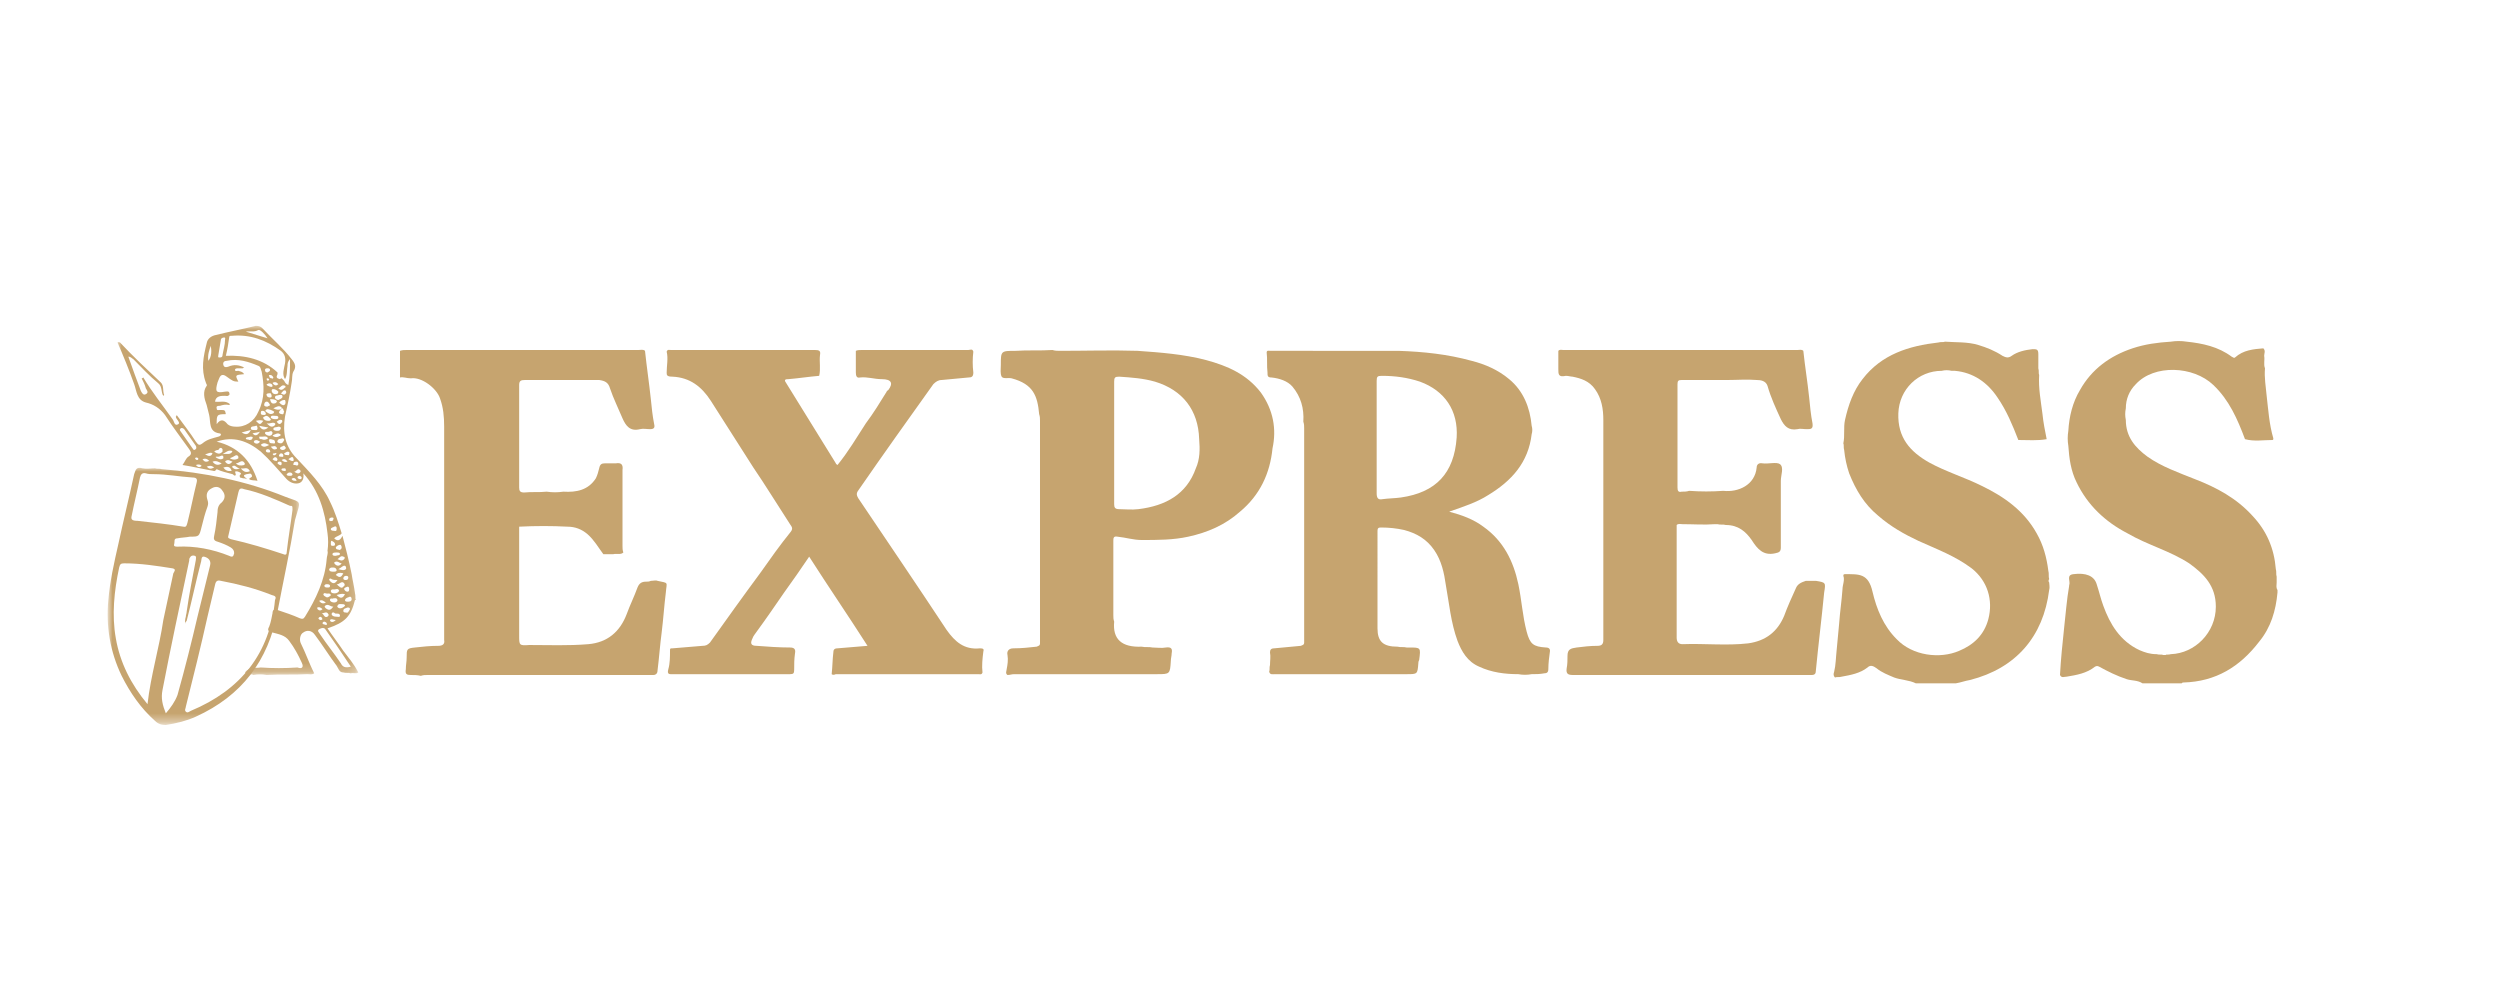
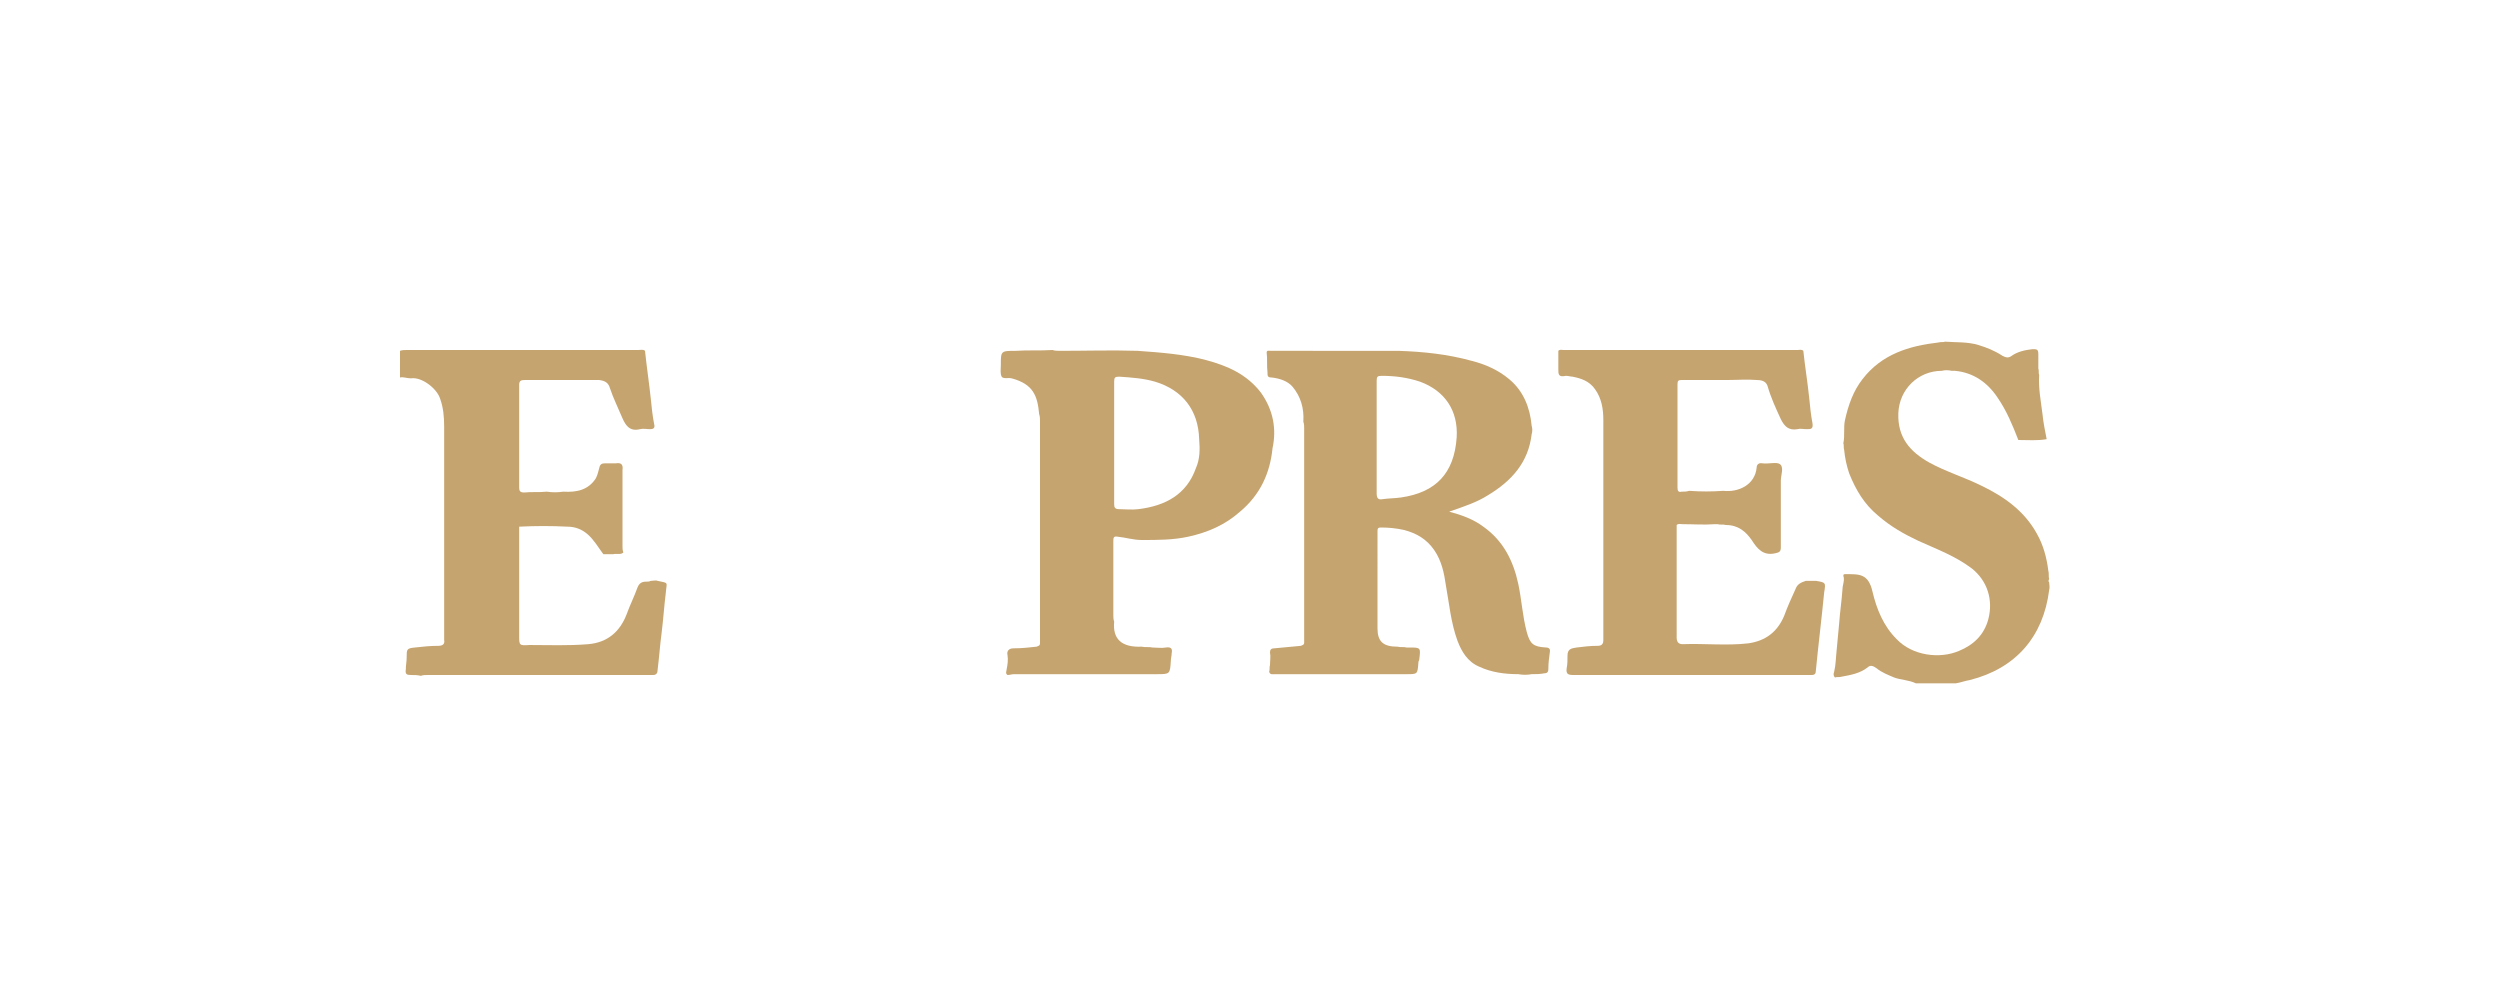
<svg xmlns="http://www.w3.org/2000/svg" id="Layer_1" viewBox="0 0 300 120" enable-background="new 0 0 300 120">
  <style>.st0,.st2{fill-rule:evenodd;clip-rule:evenodd;fill:#c6a46f}.st2{fill:#fff}</style>
  <g id="Page-1">
    <g id="Logo-Express" transform="translate(13 41)">
      <path id="Fill-1" class="st0" d="M65.9 28.7c1.4.3 1.1.1 1 1.4-.2 1.6-.3 3.2-.5 4.8-.2 1.5-.3 3-.5 4.6 0 .3-.2.5-.5.5H38.3c-.3 0-.5 0-.8.1-.4-.1-.8-.1-1.2-.1-.5 0-.7-.1-.6-.7 0-.5.1-.9.1-1.4 0-1 0-1.1 1-1.2.9-.1 1.8-.2 2.8-.2.5 0 .8-.2.7-.7v-2.3-23.3c0-1.2-.1-2.3-.5-3.4-.4-1.2-2.2-2.6-3.5-2.4-.5 0-.9-.2-1.3-.1V1.1c.3-.1.5-.1.8-.1h27.8c.3 0 .6-.1.8.1.2 1.9.5 3.9.7 5.8.1 1 .2 2 .4 3 .1.4 0 .6-.5.6-.4 0-.8-.1-1.2 0-1.2.3-1.7-.4-2.1-1.3-.5-1.2-1.1-2.4-1.5-3.6-.2-.7-.6-.9-1.3-1H50c-.5 0-.7.1-.7.6v12.3c0 .4.1.6.6.6.9-.1 1.8 0 2.7-.1.7.1 1.3.1 2 0 1.6.1 3-.2 3.9-1.6.2-.4.3-.8.4-1.2.1-.5.3-.6.7-.6h1.3c.6-.1.9.1.8.8v9.1c0 .3 0 .5.1.8-.3.3-.8.1-1.2.2h-1.2c-.6-.8-1.1-1.7-1.9-2.4-.7-.6-1.5-.9-2.4-.9-1.9-.1-3.8-.1-5.8 0v13.1c0 1.1 0 1.2 1.2 1.1 2.4 0 4.7.1 7.1-.1 2.3-.2 3.8-1.5 4.6-3.6.4-1.1.9-2.1 1.3-3.2.2-.5.5-.7 1-.7.2 0 .4 0 .6-.1.3 0 .6-.1.8 0" />
      <path id="Fill-3" class="st0" d="M232.9 29.8c-.7 5.6-4 9.4-9.5 10.8-.6.1-1.1.3-1.7.4h-4.8c-.8-.4-1.8-.4-2.6-.7-.7-.3-1.5-.6-2.1-1.1-.3-.2-.7-.5-1.1-.1-.9.7-2 .9-3.1 1.1-.3.1-.6 0-.8.1-.2-.2-.2-.4-.1-.7.2-.8.2-1.7.3-2.6.1-1.1.2-2.1.3-3.2.1-1.4.3-2.7.4-4.1 0-.5.3-1.1.1-1.6 0-.2.1-.2.2-.2 1.7 0 2.8-.1 3.3 2.1.5 2.1 1.3 4.1 2.9 5.7 1.9 2 5.2 2.4 7.5 1.4 1.7-.7 3-1.9 3.5-3.8.6-2.3-.1-4.6-2-6.1-2-1.5-4.2-2.3-6.4-3.3-1.7-.8-3.3-1.7-4.8-3-1.7-1.4-2.7-3.1-3.5-5.1-.3-.9-.5-1.8-.6-2.8-.1-.3 0-.6-.1-.8.2-.9 0-1.9.2-2.8.4-1.8 1-3.5 2.1-4.9 2.3-3 5.6-4 9.1-4.4.3-.1.6 0 .8-.1 1.3.1 2.7 0 4 .4 1 .3 2 .7 2.9 1.3.4.2.7.3 1.1 0 .7-.5 1.6-.7 2.5-.8.5 0 .7 0 .7.6v1.7c.1.3 0 .6.1.8-.1 1.6.2 3.1.4 4.7.1 1 .3 2 .5 3-1.1.2-2.2.1-3.4.1-.7-1.8-1.4-3.5-2.5-5.1-1.2-1.8-2.9-3-5.1-3.2h-.4c-.4-.1-.8-.1-1.2 0-2.8 0-5.1 2.2-5.2 5.1-.1 2.9 1.4 4.6 3.7 5.9 2 1.1 4.3 1.8 6.3 2.8 2.7 1.3 5.1 3 6.6 5.7.8 1.4 1.2 2.9 1.4 4.5.1.3 0 .7.1 1-.1.1-.1.3 0 .4 0 .2.1.6 0 .9" />
-       <path id="Fill-5" class="st0" d="M247.5 37.5c2.9-.1 5.4-2.6 5.4-5.7 0-2.5-1.4-3.9-3.2-5.2-2.3-1.5-5-2.2-7.4-3.6-2.7-1.4-4.8-3.4-6.1-6.1-.7-1.4-.9-2.9-1-4.4-.1-.6-.1-1.2 0-1.8.1-1.7.5-3.4 1.4-4.9 1.4-2.5 3.6-4.1 6.3-5 1.5-.5 3-.7 4.6-.8.6-.1 1.3-.1 1.9 0 1.9.2 3.8.6 5.4 1.8.2.1.3.2.4.1 1-.9 2.2-1 3.4-1.1.3.3.1.6.1.9.1.5-.1 1 .1 1.5-.1 1.1.1 2.2.2 3.3.2 1.7.3 3.4.8 5.1 0 .1 0 .2-.1.2-1.1 0-2.2.2-3.3-.1-.9-2.4-1.9-4.7-3.8-6.5-2.4-2.3-7.1-2.5-9.3-.1-.8.8-1.2 1.8-1.2 2.9-.1.5-.1.9 0 1.4 0 2 1.1 3.3 2.6 4.4 1.7 1.2 3.7 1.9 5.7 2.7 2.6 1 5 2.3 6.9 4.4 1.7 1.8 2.6 3.9 2.8 6.4.1.3 0 .6.1.9v.7c0 .3-.1.6.1.9v.3c-.2 2.2-.8 4.2-2.2 5.9-2.3 3-5.2 4.8-9.1 4.9-.1 0-.1 0-.2.1h-4.7c-.6-.4-1.3-.3-1.9-.5-1.2-.4-2.2-.9-3.3-1.5-.2-.1-.3-.1-.5 0-1 .8-2.2 1-3.4 1.2-.3 0-.6.2-.8-.2.1-1.9.3-3.8.5-5.7.2-1.7.3-3.3.6-5v-.1c.2-.4-.4-1.2.5-1.3 1.5-.2 2.5.2 2.8 1.2.3.9.5 1.8.8 2.6.8 2.2 2 4.2 4.3 5.3.7.3 1.3.5 2.1.5.3.1.6 0 .8.1h.3c0-.1.3 0 .6-.1" />
-       <path id="Fill-7" class="st0" d="M86.8 39.9c.1-.9.1-1.8.2-2.6 0-.3.1-.5.5-.5 1.2-.1 2.3-.2 3.6-.3-2.3-3.6-4.7-7.1-7-10.7-1 1.5-2 2.9-3 4.3-1.1 1.6-2.2 3.2-3.3 4.7-.2.3-.4.5-.5.8-.3.6-.2.9.5.9 1.3.1 2.7.2 4 .2.5 0 .7.2.6.7-.1.7-.1 1.3-.1 2 0 .4-.1.5-.5.5h-14c-.4 0-.8.1-.6-.6.2-.7.2-1.5.2-2.2 0-.3 0-.3.3-.3l3.6-.3c.4 0 .6-.1.9-.4 2-2.8 4-5.6 6-8.3 1.2-1.7 2.4-3.4 3.7-5 .3-.4.1-.6-.1-.9-1.5-2.3-2.9-4.6-4.4-6.8-1.7-2.7-3.4-5.3-5.1-8-1.1-1.7-2.5-2.8-4.6-2.9-.7 0-.7-.2-.7-.5 0-.8.2-1.7 0-2.5.1-.3.3-.2.5-.2h17.3c.5 0 .7.1.6.6-.1.8.1 1.7-.1 2.5-1.2.1-2.5.3-3.7.4-.2 0-.6 0-.3.4 2 3.2 4 6.5 6 9.7 0 .1.1.1.2.2 1.3-1.6 2.3-3.3 3.4-5 .9-1.2 1.7-2.5 2.5-3.8 0-.1.1-.1.2-.2.6-.8.4-1.3-.8-1.3-.9 0-1.7-.3-2.6-.2-.4.1-.5-.2-.5-.6V1.1c.2-.1.5-.1.7-.1h12.8c.2 0 .5-.2.6.2-.1.8-.1 1.7 0 2.5 0 .5-.2.6-.6.6-1.1.1-2.1.2-3.2.3-.4 0-.7.2-1 .5-3 4.2-6 8.4-8.9 12.6-.3.4-.4.6-.1 1.1 3.5 5.2 7.1 10.5 10.6 15.8 1 1.4 2.1 2.4 4 2.2.4 0 .5.1.4.4-.1.8-.2 1.7-.1 2.5-.1.3-.3.2-.5.2H87.3c-.2.1-.4.1-.5 0" />
      <path id="Fill-9" class="st0" d="M204.9 28.7c1.2.2 1.2.2 1 1.4-.3 3.1-.7 6.3-1 9.4 0 .3-.1.5-.5.5h-28.6c-.6 0-.9-.1-.8-.8.1-.5.1-1 .1-1.5 0-.8.4-.9 1.1-1 .8-.1 1.6-.2 2.5-.2.5 0 .7-.2.7-.7V9.4c0-1.3-.2-2.6-1-3.7-.7-1-1.7-1.3-2.7-1.5-.2 0-.5-.1-.8-.1-.9.2-.9-.2-.9-.8V1.1c.2-.2.4-.1.6-.1h28.1c.2 0 .5-.1.7.1.2 1.9.5 3.7.7 5.6.1 1 .2 2.1.4 3.1.1.7-.2.7-.7.7-.4 0-.8-.1-1.1 0-1.1.2-1.6-.4-2-1.2-.6-1.3-1.2-2.6-1.6-4-.2-.6-.8-.7-1.3-.7-1.2-.1-2.3 0-3.5 0h-5.5c-.4 0-.5.1-.5.5v12.4c0 .4.1.6.5.5.3 0 .6 0 .9-.1 1.4.1 2.7.1 4.1 0 1.8.2 3.8-.7 4-2.8 0-.3.2-.6.7-.5.7.1 1.7-.2 2.1.1.5.4.1 1.3.1 2v8c0 .5-.2.6-.7.7-1.4.3-2.1-.5-2.8-1.6-.7-1-1.6-1.8-3.1-1.8-.3-.1-.7 0-1-.1h-.3c-1.3.1-2.6 0-3.9 0-.2 0-.5-.1-.7.1v13.5c0 .5.2.8.7.8 2.6-.1 5.3.2 7.9-.1 2.1-.3 3.5-1.4 4.3-3.3.4-1.1.9-2.2 1.4-3.3.2-.5.6-.7 1.2-.9h1.2" />
      <path id="Fill-13" class="st0" d="M155.1 18.7c-.7.1-1.5.1-2.2.2-.5.1-.7-.1-.7-.7v-6.7-6.8c0-.5.1-.6.6-.6 1.6 0 3.1.2 4.6.7 3 1.1 4.6 3.5 4.4 6.7-.3 4.3-2.5 6.6-6.7 7.2m17.4 18c-1.5-.1-1.9-.4-2.3-1.9-.5-1.9-.6-3.8-1-5.7-.6-2.8-1.8-5.2-4.2-6.9-1.2-.9-2.6-1.4-4.1-1.8 1.7-.6 3.3-1.1 4.7-2 2.8-1.7 4.8-3.9 5.2-7.3.1-.3.1-.7 0-1-.2-2.2-1-4.2-2.7-5.6-1.3-1.1-2.9-1.8-4.5-2.2-2.9-.8-5.8-1.1-8.8-1.2H139.4c-.1 0-.4-.1-.4.2.1.8 0 1.6.1 2.4 0 .4 0 .6.5.6.9.1 1.9.4 2.5 1.1 1 1.2 1.4 2.6 1.3 4.2.1.3.1.5.1.8v25.7c0 .3-.2.3-.4.4-1.1.1-2.1.2-3.2.3-.4 0-.5.2-.5.5.1.5 0 1 0 1.5-.1.3 0 .6-.1.8.1.4.4.3.7.3h15.8c1.3 0 1.3 0 1.4-1.3 0-.1 0-.2.1-.4.2-1.5.2-1.5-1.2-1.5h-.3c-.4-.1-.7 0-1.1-.1-1.7 0-2.4-.6-2.4-2.2V22.7c0-.3.1-.4.4-.4 1 0 1.9.1 2.8.3 1.5.4 2.7 1.1 3.6 2.4.9 1.3 1.2 2.8 1.4 4.2.4 2.2.6 4.5 1.4 6.7.5 1.3 1.2 2.5 2.6 3.1 1.5.7 3.1.9 4.7.9.5.1 1.1.1 1.6 0 .5 0 1 0 1.5-.1.3 0 .5-.1.5-.5 0-.7.1-1.5.2-2.2 0-.2-.1-.4-.5-.4" />
      <path id="Fill-15" class="st0" d="M130.5 15.2c-1.1 3.1-3.6 4.5-6.9 4.9-.8.1-1.6 0-2.3 0-.5 0-.6-.2-.6-.6v-7.4-7.3c0-.5.1-.6.6-.6 1.5.1 2.9.2 4.3.6 3.3 1 5.2 3.4 5.3 6.9.1 1.2.1 2.4-.4 3.5m7.8-9.1c-1.7-2.2-4-3.2-6.6-3.9-2.7-.7-5.4-.9-8.2-1.1-3.1-.1-6.2 0-9.3 0-.3 0-.6 0-.9-.1-1.5.1-3 0-4.4.1-1.8 0-1.8 0-1.8 1.7 0 .5-.1 1 .1 1.4.2.3.8.1 1.2.2 2.6.7 3.1 2.1 3.3 4.3.1.3.1.5.1.8v26.7c0 .3-.2.3-.4.4-.9.1-1.8.2-2.8.2-.6 0-.8.4-.7.8.1.6 0 1.2-.1 1.7 0 .2-.2.5.1.7.3 0 .5-.1.8-.1h17.1c1.6 0 1.6 0 1.7-1.6 0-.3.1-.6.1-.9.1-.5 0-.8-.7-.7-.5.1-1.1 0-1.6 0-.4-.1-.9 0-1.3-.1-2.4.1-3.5-.9-3.3-3-.1-.3-.1-.5-.1-.8v-5-3.9c0-.3 0-.6.5-.5 1 .1 1.9.4 2.9.4 1.9 0 3.8 0 5.6-.4 2.3-.5 4.4-1.4 6.2-3 2.4-2 3.6-4.6 3.9-7.6.5-2.3.1-4.6-1.4-6.7" />
      <defs>
        <filter id="Adobe_OpacityMaskFilter" filterUnits="userSpaceOnUse" x="0" y="15.1" width="22.9" height="30.8">
          <feColorMatrix values="1 0 0 0 0 0 1 0 0 0 0 0 1 0 0 0 0 0 1 0" />
        </filter>
      </defs>
      <mask maskUnits="userSpaceOnUse" x="0" y="15.1" width="22.9" height="30.8" id="mask-2_1_">
        <g filter="url(#Adobe_OpacityMaskFilter)">
          <path id="path-1_1_" class="st2" d="M22.9 45.9H0V15.1h22.9z" />
        </g>
      </mask>
-       <path id="Fill-17" d="M22.1 20.2c-.2 1.6-.5 3.3-.7 5.1 0 .3-.2.3-.4.2-2.1-.7-4.1-1.3-6.3-1.8-.2-.1-.4-.1-.3-.4.4-1.7.8-3.5 1.2-5.2.1-.4.2-.6.7-.4 1.9.4 3.7 1.2 5.5 2 .3 0 .3 0 .3.5M20 31c-.6 6.4-4.1 10.8-10.1 13.3-.2.1-.4.3-.6.1-.2-.2 0-.4 0-.6.9-3.6 1.8-7.2 2.6-10.8.3-1.3.6-2.5.9-3.8.1-.5.3-.6.7-.5 2.1.4 4.1.9 6.1 1.7.4.1.6.2.4.6M6.9 44.6c-.4-1-.6-1.8-.4-2.8 1-5.2 2.1-10.3 3.2-15.5 0-.1 0-.3.1-.4.1-.2.3-.3.6-.2.2.1.1.3.1.5-.4 2.1-.8 4.1-1.1 6.2 0 .2-.1.4-.1.6-.1.3-.1.6-.1.9 0-.2.1-.3.2-.4.6-2.3 1.1-4.7 1.7-7 .1-.2 0-.8.4-.7.4.1.9.4.7 1.1-.5 2-1 4.1-1.5 6.1-.7 3-1.5 6.2-2.4 9.4-.3.8-.8 1.5-1.4 2.2m-2.2-1.1c-2-2.4-3.3-5-3.8-7.9-.5-2.8-.2-5.7.4-8.5.1-.4.2-.5.6-.5 2 0 3.9.3 5.8.6.5.1.2.4.1.6-.4 1.9-.8 3.7-1.2 5.6-.5 3.4-1.5 6.6-1.9 10.1M2.8 20.9c.3-1.5.7-3.1 1-4.6.1-.4.3-.6.7-.5.3.1.6.1 1 .1 1.5 0 3 .3 4.6.4.5 0 .6.2.5.6-.4 1.6-.7 3.2-1.1 4.8-.1.3-.1.6-.5.5-1.8-.3-3.7-.5-5.5-.7-.7 0-.8-.2-.7-.6m8.4 1.3c.2-.8.4-1.6.7-2.4.1-.3.1-.5 0-.8-.2-.6-.1-1.1.5-1.4.5-.3 1-.2 1.3.3.4.5.3 1-.1 1.4-.4.3-.5.7-.5 1.2-.1.9-.2 1.9-.4 2.8-.1.4 0 .6.4.7.6.2 1.1.4 1.6.7.3.2.4.4.4.7-.1.4-.2.5-.6.3-2-.8-4.1-1.2-6.2-1.1-.2 0-.5 0-.4-.3.1-.3-.1-.7.4-.7.5-.1 1-.1 1.5-.2 1.1 0 1.1 0 1.4-1.2m10-3.6c-4.7-1.9-9.7-2.9-14.8-3.3-.3-.1-.5 0-.8-.1-.5 0-1 .1-1.5 0-.7-.2-.8.1-1 .7-.6 2.8-1.3 5.6-1.9 8.4C.7 26.5.2 28.7 0 31c-.3 3.1.2 6.2 1.6 9.1 1 2 2.3 3.9 4 5.4.4.4.8.5 1.3.5 1.3-.2 2.5-.5 3.6-1 5.5-2.5 8.7-6.7 9.8-12.6.7-3.7 1.5-7.3 2.1-11 .7-2.5.9-2-1.2-2.8" mask="url(#mask-2_1_)" fill-rule="evenodd" clip-rule="evenodd" fill="#c6a46f" />
      <defs>
        <filter id="Adobe_OpacityMaskFilter_1_" filterUnits="userSpaceOnUse" x="1.1" y="-1.9" width="28.9" height="41.9">
          <feColorMatrix values="1 0 0 0 0 0 1 0 0 0 0 0 1 0 0 0 0 0 1 0" />
        </filter>
      </defs>
      <mask maskUnits="userSpaceOnUse" x="1.1" y="-1.9" width="28.9" height="41.9" id="mask-4_1_">
        <g filter="url(#Adobe_OpacityMaskFilter_1_)">
-           <path id="path-3_1_" class="st2" d="M1.1-1.9H30V40H1.1z" />
-         </g>
+           </g>
      </mask>
      <path id="Fill-22" d="M27.9 38.6c-.8-1.2-1.7-2.3-2.5-3.5-.1-.2-.4-.4-.1-.6.2-.1.6-.3.8.1 1 1.4 2 2.9 3 4.4-.7.2-1 0-1.2-.4m-2.8-6.7c.2-.1.4 0 .6.2-.2.2-.4.2-.6 0 0-.1-.1-.2 0-.2m1-.6c-.3.2-.6.1-.8-.2.4-.2.6.1.8.2m0-1.1c.2.1.5-.1.6.2 0 .1-.1.1-.2.2-.3.2-.4 0-.6-.1-.1-.1-.1-.2-.1-.2.1-.2.2-.1.3-.1m.1-1.1c.1 0 .4 0 .4.2s-.1.2-.3.2c-.2 0-.3 0-.4-.2.1-.1.1-.2.3-.2m.3-7.8c0-.1.2-.2.3-.2.1 0 .3 0 .2.2 0 .1-.1.3-.3.2-.1.1-.2 0-.2-.2m.9 1.1c0 .2 0 .4-.3.3-.1 0-.4 0-.4-.2s.3-.2.4-.3c.2-.1.3 0 .3.2m-.2 1.9c0 .2-.1.2-.3.2-.2 0-.2-.1-.2-.3 0-.1 0-.3.1-.3.2.1.4.2.4.4m.1.4c0-.1.3-.3.4-.3.2-.1.3.1.3.3 0 .2-.2.3-.3.3-.1-.1-.4 0-.4-.3m1 1.4c-.3.3-.5.1-.8 0 .2-.1.4-.5.7-.3.2 0 .2.2.1.3m.1.8c.1 0 .2.3.1.4-.2.2-.5.1-.9 0 .4-.2.6-.5.8-.4m.4 1.4c0 .2-.1.3-.3.3-.1 0-.3 0-.3-.2 0-.1.1-.3.3-.3.1 0 .3 0 .3.2m.1 1.4c0 .1 0 .3-.2.3s-.3-.1-.4-.3c0-.2.2-.2.4-.3.2 0 .2.2.2.3m.3 1.2c0 .3-.3.3-.5.3-.1 0-.3 0-.3-.2.1-.3.4-.3.6-.4.1 0 .2.1.2.3m-.7 1.6c-.1 0-.3 0-.3-.2 0-.3.3-.3.5-.4.1 0 .3 0 .3.2-.2.3-.2.5-.5.4m-.7-.5c-.2 0-.4-.2-.3-.3.1-.3.4-.2.6-.2.1 0 .3 0 .3.2-.2.2-.4.3-.6.3m-.5 1c-.2 0-.5-.1-.5-.3 0-.2.2-.3.4-.1.1.1.6-.1.6.3 0 .2-.3.1-.5.1m-.6.6c-.1-.1-.1-.2-.1-.2.2-.2.4 0 .7 0-.2.2-.4.3-.6.2m.3-2.8c.2 0 .4-.1.5.2 0 .2-.2.3-.4.3s-.5-.1-.5-.3c0-.3.3-.1.4-.2m-.2-2.3c.2.1.4.1.7.1-.2.3-.4.5-.7.3-.1-.1-.3-.2-.3-.4.1-.1.2-.1.3 0m.1-1.4c.2 0 .4 0 .5.3 0 .2-.2.2-.4.2s-.5 0-.5-.3c.1-.2.3-.2.4-.2m1.1-.5c-.2.3-.5.4-.8.1-.1-.1-.1-.2-.1-.2.4-.3.6.1.9.1m-.7-.9c-.2 0-.4 0-.4-.2s.3-.2.5-.2.4 0 .4.2c-.1.2-.3.1-.5.2m0 2.3c.2-.3.5-.3.9-.2-.3.6-.5.5-.9.2m.1 1.1c.3.1.6-.5.9-.1.1.1.1.3-.1.4-.2.3-.5 0-.8-.3m-.2 1.1c-.2 0-.5 0-.5-.3.1-.3.4-.1.6-.2.1 0 .3-.1.4.2-.1.2-.3.3-.5.3m1.2.1c-.3.6-.6.5-1 .1.4-.1.6-.2 1-.1M26.1 32c-.1-.1-.2-.2-.1-.3.4-.3.6.1 1 .1-.3.4-.5.5-.9.2m-.4 1.3c-.2.2-.4.1-.5-.1.2-.3.4-.2.5.1m.6-.3c-.4.2-.4-.3-.7-.4.3 0 .6-.3.8.1.1.1 0 .2-.1.3m-.2 1c-.1-.1-.3 0-.4-.2 0-.1.1-.2.2-.2s.3.1.3.2c.1.1 0 .2-.1.2M23 16.5c-.1 0-.3-.1-.3-.2s.1-.2.3-.2c.1.1.2.1.2.2 0 .2-.1.2-.2.2m-.7-.9c.3 0 .4-.5.7-.2.1.1.1.2 0 .3-.2.2-.4.1-.7-.1m-.3.9s0-.1.1-.1c.2-.1.4 0 .5.3-.3 0-.5 0-.6-.2m-.6-.6s.2-.2.3-.2c.2 0 .3 0 .4.2 0 .2-.2.2-.3.2-.2 0-.4 0-.4-.2m-.4-.4c-.1 0-.3-.1-.2-.2 0-.1.2-.1.3-.1.1 0 .2 0 .2.2s-.2.1-.3.1m.5-1.1c-.3.1-.5 0-.7-.2.3-.2.5-.1.7.2m-.9.4c-.1 0-.2-.1-.3-.2 0-.1.1-.2.2-.2s.3 0 .3.2-.1.3-.2.2m-.5-.5c-.2 0-.3-.1-.4-.2l.2-.2c.2-.1.3 0 .4.2 0 .1-.1.3-.2.2m.1-.9c-.1.2-.3.3-.4.2-.2-.2.1-.2.2-.2 0-.1.1 0 .2 0m-.7-.8c.3 0 .5-.2.7.1.1.1 0 .2-.1.2-.2.1-.4 0-.6-.3m-.3.7c-.2 0-.3-.1-.3-.2s.1-.2.2-.2c.2 0 .3.1.3.2.1.2-.1.2-.2.2m-.8-.8c-.1-.1-.1-.2 0-.2.3-.2.5-.1.9.1-.4.2-.6.3-.9.1m-.3-1.1h.4c.2 0 .4-.1.6.1.1.1 0 .2-.1.2-.2.1-.4.1-.6 0-.2 0-.3 0-.3-.3m-.6.7c-.1-.1 0-.1 0-.2.3-.2.5 0 .7.1-.2.3-.5.3-.7.1m-.2-1.1c.4-.1.7-.1.9-.2-.2.3-.5.7-.9.2m0 .6c-.1.2-.2.2-.4.2-.1-.1-.4 0-.4-.2.1-.2.4-.1.5-.2.2 0 .4 0 .3.2m-1.3-.7c.4-.1.7-.2 1.1-.3-.3.6-.6.6-1.1.3m-.8-.7c-.3 0-.7-.1-.9-.3-.4-.5-.8-.7-1.3 0 0-1.1 0-1.2 1.1-1.2-.1-.5-.1-.5-.7-.5-.2 0-.4.1-.4-.2-.1-.3.2-.3.4-.3.3-.1.7-.2 1.1-.1l.1-.1c-.6-.5-1.2-.2-1.8-.3.1-.7.7-.7 1.2-.7.2 0 .3.1.5-.1.1-.1 0-.2 0-.3-.1-.2-.3-.1-.5-.1-1.1.2-1.2 0-.9-1.1.1-.2.1-.3.2-.5.2-.5.5-.5.9-.2.7.5.8.6 1.4.6-.4-.8-.4-.8.7-.9-.2-.3-.4-.3-.7-.4-.1 0-.4.1-.4-.1s.2-.2.4-.2h.5c.1 0 .1-.1.2-.1-.6-.3-1.2-.4-1.9-.1-.3.1-.5.1-.6-.2-.1-.4.2-.5.4-.5 1.4-.3 2.6.1 3.8.6.3.1.3.5.4.7.3 1.6.4 3.2-.4 4.8-.5 1.2-1.6 1.9-2.8 1.8m-2-8.6l.3-1.8c0-.2.2-.3.4-.3s.1.2.1.3c0 .6-.2 1.2-.3 1.8 0 .3-.2.3-.4.3s-.1-.2-.1-.3m1.6-2.3c2.2-.2 4.1.5 5.9 1.8.5.4.6.9.5 1.5-.1.6-.4 1.3 0 1.9.3-.5.2-1.1.3-1.6 0-.2 0-.5.3-.8 0 1.2 0 2.1-.2 3.1-.3-.1-.4-.3-.5-.5l-.3-.3c-.1 0-.2.1-.2.1-.4-.1-.5-.2-.3-.6v-.2c-1.7-1.6-3.9-2.1-6.2-2 .2-.8.3-1.5.4-2.2 0-.2.1-.2.3-.2m3.2-.7c.2-.1.8.5 1.1 1-.9-.3-1.7-.5-2.6-.8.5-.1 1 .1 1.5-.2m3.3 7.6c-.2.3-.4.1-.6 0 .2-.1.3-.5.6-.3 0 0 .1.3 0 .3m-.2 1.4c-.2.1-.4-.1-.6-.3.3-.3.5-.3.7-.3.1.2.1.5-.1.6m-.3 1.1c-.1 0-.4-.1-.3-.3.1-.2.3-.3.4-.4.1 0 .1.3.2.4-.1.1 0 .4-.3.3m-1.1 2.6l.1-.1c.3-.1.5-.3.8-.1.1 0 .1.2 0 .2-.3.2-.6.2-.9 0m-.2.4c.2.1.5 0 .5.4 0 .2-.2.1-.3.1-.2 0-.4 0-.4-.3-.1-.1 0-.2.2-.2m-.2-.9c.2-.1.3-.1.4.1 0 .3-.2.4-.4.4s-.5-.2-.5-.3c0-.3.3-.1.5-.2m-.1-.5c-.5.4-.8.3-1.1-.2.4.1.6.1 1.1.2m-.3-1.7c0 .2-.1.2-.2.2-.2 0-.4 0-.4-.2s0-.3.2-.3.3.1.4.3m.1-1.4c.2 0 .3.2.4.4 0 .1-.2.1-.3.2-.1 0-.4 0-.4-.2s.1-.4.3-.4m.1-3.5c-.2 0-.3-.1-.3-.3 0-.2.2-.2.3-.2.1 0 .3 0 .3.2s-.2.2-.3.3m.5.7c-.2 0-.3-.1-.3-.3-.1-.1 0-.1.1-.1.2 0 .3.1.4.3 0 .1-.1.2-.2.1m.8 1.6c0 .3-.2.3-.4.3s-.4-.2-.4-.4.1-.2.2-.2c.2 0 .4.1.6.3m-.6-.9c-.1-.1-.1-.2 0-.2.3-.1.4 0 .6.2-.2.2-.4.2-.6 0m.6.5c.3-.1.4-.5.8-.3.1.1.1.2 0 .2-.3.3-.5.4-.8.1M20 6.7c0-.3.3-.2.5-.3.1 0 .4-.1.4.2 0 .2-.3.3-.5.4-.1 0-.4-.1-.4-.3M19.8 8c.4-.2.7-.4 1-.1v.2c-.4.1-.6.1-1-.1m.2 1.3c-.2 0-.5-.1-.5-.2 0-.3.3-.2.5-.2s.4 0 .4.2-.2.2-.4.2m.2.3c.2-.1.3-.3.6-.2.1 0 .1.3 0 .3-.2.3-.4.2-.6-.1m.2.6c.1 0 .3 0 .3.2-.1.3-.2.3-.5.3-.2 0-.4-.1-.4-.2 0-.3.4-.2.6-.3m-.4-.4c.1.1 0 .2-.1.3-.3.2-.5.1-.9-.3.4.1.7-.2 1 0m-.5-.5c0 .2-.2.2-.3.2-.3 0-.5-.1-.6-.3-.1-.2.2-.2.3-.3.3 0 .4.2.6.4m.4-.9s0 .1-.1.2c-.4.2-.6 0-1-.3.2-.1.2-.2.2-.2.3 0 .6.1.9.3m.3-1.3c.1.1-.1.3-.2.3-.4.1-.5-.1-.6-.5.3 0 .6 0 .8.2m-1-.9c.3 0 .3-.1.4.3 0 .2-.1.2-.2.2-.2 0-.4-.1-.4-.3-.1-.1.1-.2.2-.2m.1-1.2c.2 0 .4.1.4.3 0 .2-.2.1-.3.1-.2-.1-.4-.1-.4-.3.1 0 .2-.1.3-.1m-.1-.3c-.1 0-.2-.1-.2-.2s0-.1.1-.1.2.1.2.1c0 .1-.1.1-.1.2m-1.3 5.7c0 .3-.3.2-.4.2-.2 0-.4 0-.4-.2 0-.3.4-.2.6-.3.1-.1.2.1.2.3m-.2-.9c.4-.1.6-.1.9 0-.4.5-.4.5-.9 0m3.4 2.3c-.1.2-.2.4-.4.4s-.5-.1-.4-.3c.1-.3.4-.2.6-.3 0 0 .2 0 .2.2m-.1 1.9c0 .2-.2.1-.3.1-.1 0-.3 0-.2-.2 0-.1.2-.2.2-.2.2 0 .3.1.3.3m.3-1c0 .2-.2.3-.4.3-.1 0-.3-.1-.3-.2 0-.2.3-.2.4-.3.2-.1.2.2.3.2m.2.5c.2 0 .3.1.2.3 0 .2-.2.1-.3.1-.1 0-.3 0-.3-.2.2-.1.3-.2.4-.2m.7.8c0 .1.1.2 0 .3-.2.1-.4-.1-.6-.2.3-.2.5-.4.6-.1m.4.4c.1 0 .2.1.2.3-.1.3-.3.1-.4.1h-.2c0-.4.2-.4.4-.4m-8.9-1.5v.3c-.2.2-.4.3-.6.2-.1 0-.2-.1-.4-.2.2-.2.4-.2.5-.2.1-.2.3-.4.5-.1m1.1.2c.1 0 .1.1 0 .2-.3.3-.6.1-1.1.2.5-.3.7-.5 1.1-.4m.8.7v.2c-.3.2-.7.2-1 0 .1-.1.2-.1.2-.1.3-.1.6-.5.8-.1m.7.7c.1.1.1.2 0 .3-.4.1-.7.1-1-.2.4 0 .7-.5 1-.1m.6.9c.1.1.1.2-.1.2-.3.1-.6 0-.9-.4.4.1.7-.2 1 .2m-2-.3c-.1-.1 0-.2.1-.2.3-.1.4.3.8.3-.5.2-.7.1-.9-.1m-.8-.6c-.1-.1-.1-.2 0-.2.3-.2.5 0 .8.1-.3.3-.5.4-.8.1m-.3.6c.4-.1.8-.2 1 .4-.5.1-.8-.1-1-.4m-.7-1.1c-.1 0-.1-.1-.2-.1v-.1h.3c.2 0 .5-.3.6 0v.2c-.3.2-.5.1-.7 0m-.6.4c.5-.2.8.1 1.1.2-.4.3-.8.2-1.1-.2m-.7.6c.3-.1.5-.2.9.1-.4.2-.6.2-.9-.1m-.5-.9c.3-.1.5-.1.8.2-.4.2-.6.1-.8-.2m1.2-.7c-.2.5-.6.3-.9.1.3 0 .6-.3.9-.1m-2 1.4c.3-.1.5-.1.7.1-.3.3-.5.1-.7-.1m0-.9c.1 0 .3 0 .3.2l-.1.1c-.1 0-.2 0-.3-.2l.1-.1m-.4-1.1c-.5-.7-.9-1.3-1.4-2-.1-.1-.2-.3 0-.4.1-.1.3 0 .4.1.5.7.9 1.3 1.4 2 .1.2.1.4-.2.5-.1 0-.1-.1-.2-.2M12 2.3c-.1-.7.1-1.3.3-1.8.1.6.1 1.3-.3 1.8m16.2 34.8c-.6-.9-1.3-1.8-1.9-2.7 2.1-.7 2.8-1.4 3.3-3.4h.1c-.1-.2 0-.5-.1-.8-.1-.8-.3-1.6-.4-2.3-.3-1.5-.7-3.1-1.1-4.6-.2.4-.5.8-1 .3.3-.3.7-.3.9-.6-.4-1.3-.8-2.6-1.4-3.8-.9-2-2.5-3.6-4-5.2-1.4-1.4-1.7-3.1-1.4-5 .3-1.4.6-2.7.8-4.1.1-.4 0-.9.2-1.3.4-.6.2-1-.2-1.5-1-1.3-2.3-2.4-3.5-3.7-.2-.2-.4-.3-.8-.3-1.6.4-3.2.7-4.8 1.1-.5.1-1 .4-1.1 1-.4 1.6-.7 3.1-.1 4.7 0 .1.2.3.1.4-.5.7-.3 1.5 0 2.3l.3 1.2c.2.8-.1 2 1.2 2.2.3 0 .3.3-.1.4-.7.2-1.3.3-1.9.8-.4.3-.5.2-.8-.2-.7-1.1-1.5-2.1-2.3-3.2 0 .1-.1.2-.1.2 0 .3.6.7.3.9-.5.3-.5-.4-.7-.6-1.2-1.7-2.5-3.3-3.5-5-.1.1-.2.1-.2.1.2.4.4.8.5 1.2.1.2.4.5 0 .7-.3.2-.5-.2-.6-.4-.5-1.3-1-2.7-1.5-4.1.3 0 .4.2.6.3 1 1 1.9 2 3 2.9.5.4.3 1.1.6 1.5l.1-.1c-.2-.5 0-1.1-.4-1.5C4.6 3.3 3 1.8 1.4.1c-.1 0-.2-.1-.3 0 .7 1.6 1.4 3.3 2 5 .3.8.3 1.9 1.4 2.2.9.2 1.7.7 2.3 1.5.9 1.4 1.9 2.7 2.9 4.1.2.3.4.6-.1.9-.3.2-.4.6-.7 1 1.3.2 2.5.5 3.7.7.2.1.3-.1.4-.2.6.3 1.2.4 1.9.6.1 0 .2.3.4.1 0-.1-.1-.4-.1-.4.2-.1.4 0 .6.1.2.1.1.2 0 .3-.1.1 0 .2 0 .3.1 0 .3.1.4.1.1 0 .3 0 .4.1 0-.2-.4-.2-.3-.5.1 0 .2-.1.3-.1.2 0 .5-.2.6.1.2.3-.3.3-.3.5.3.2.6.1 1 .2-.8-2.5-2.4-4.1-4.9-4.7 2-.7 3.7-.1 5.3 1.2 1.1 1 2.1 2.2 3.1 3.3.4.4.9.6 1.4.5.5-.1.7-.6.6-1.2 1.9 2.1 2.6 4.6 2.9 7.2.1.7.1 1.4 0 2.1.1.3-.1.7-.1 1-.2 2.5-1.3 4.8-2.6 6.9-.2.3-.3.3-.6.2-.9-.4-1.8-.7-2.7-1-.3-.1-.6-.1-.6.4-.1.5-.2 1.1-.4 1.6-.3.5 0 .6.4.7.7.2 1.5.3 2 1 .6.8 1.1 1.7 1.5 2.6.3.6 0 .8-.5.6-1.5.1-3 .1-4.4 0-.6.1-1.4-.1-1.9.6.2.4.7.1 1 .3.5-.1 1.1-.1 1.6 0 1.6-.1 3.3 0 4.9-.1.3 0 .5.1.8-.1-.6-1.2-1-2.4-1.6-3.6-.2-.4-.1-1.1.3-1.3.4-.3 1-.3 1.4.3.9 1.2 1.7 2.5 2.6 3.7.2.3.3.8.8.8.3.1.6 0 .9.1.3-.1.6.1.9-.1-.5-1-1.2-1.8-1.8-2.6" mask="url(#mask-4_1_)" fill-rule="evenodd" clip-rule="evenodd" fill="#c6a46f" />
    </g>
  </g>
</svg>